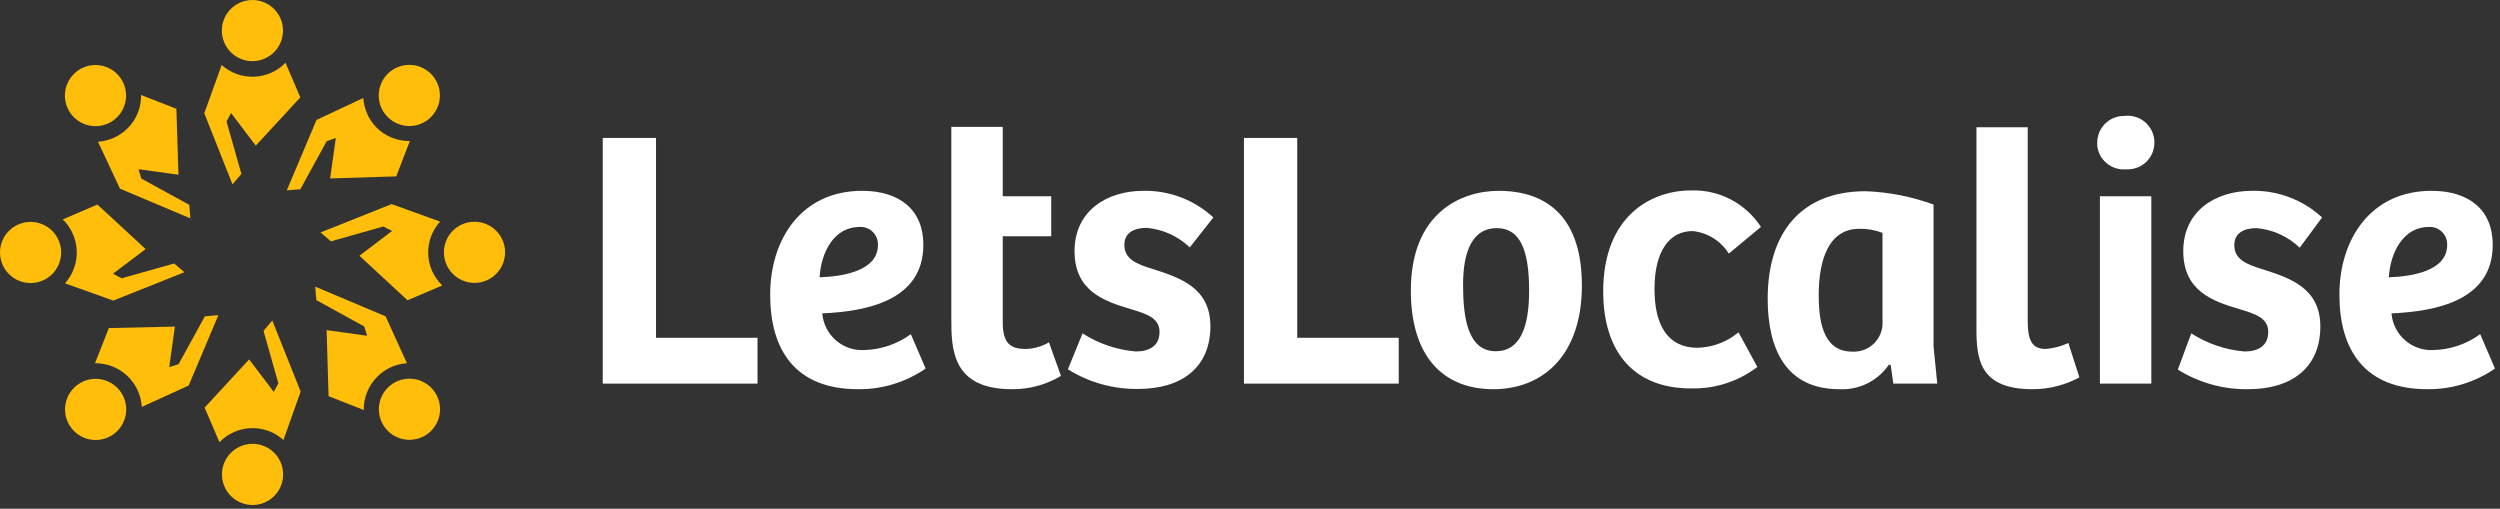
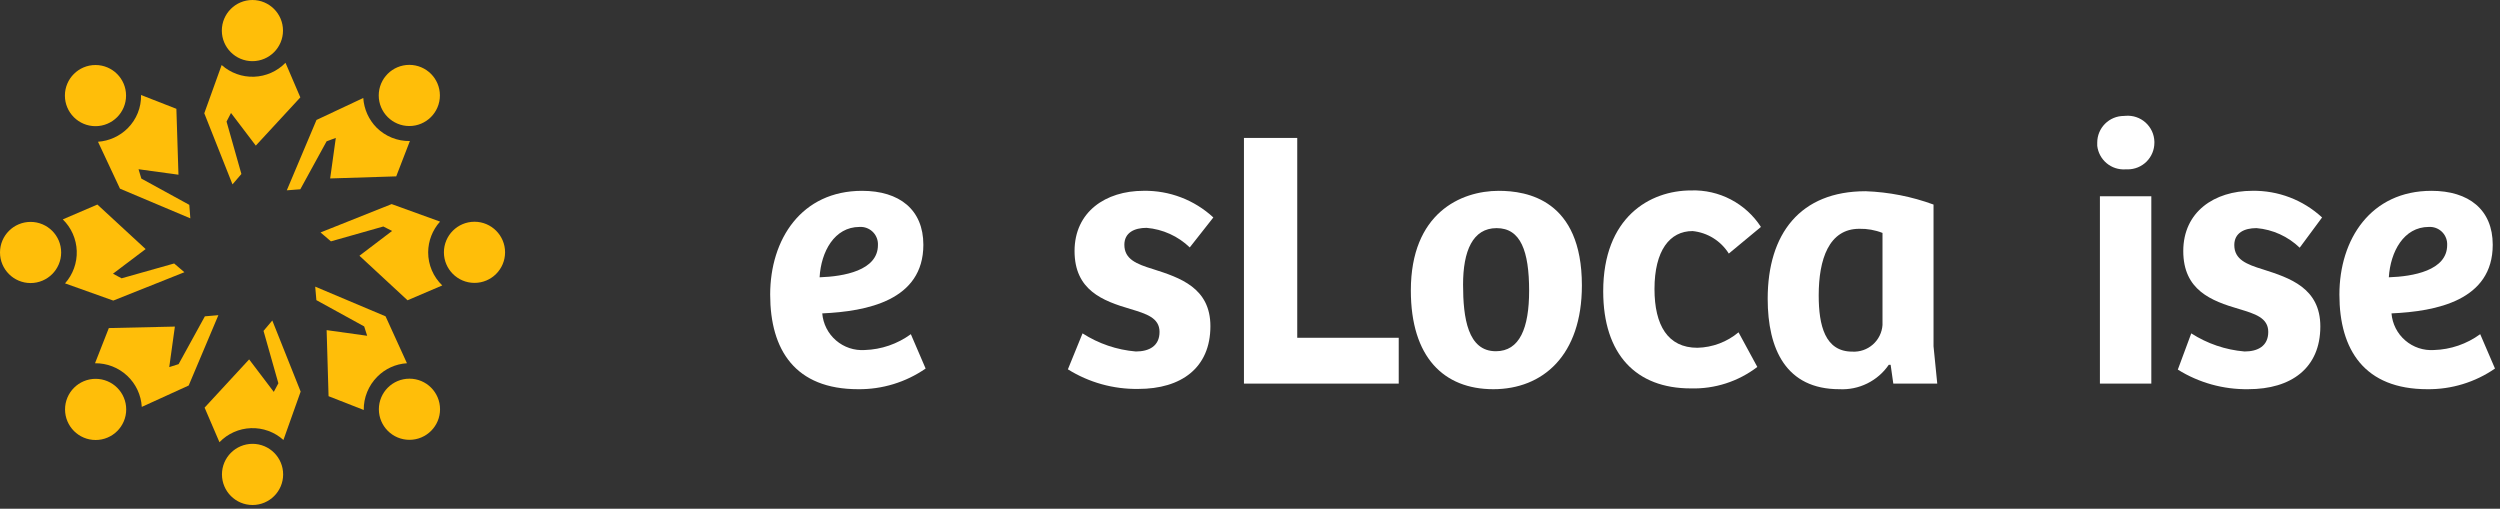
<svg xmlns="http://www.w3.org/2000/svg" width="172" height="35" viewBox="0 0 172 35" fill="none">
  <rect x="0" y="0" width="172" height="35" fill="#333333" stroke="none" />
  <g clip-path="url(#clip0_2009_7712)">
    <path d="M17.366 4.208C18.528 4.208 19.47 3.266 19.47 2.104C19.47 0.942 18.528 0 17.366 0C16.204 0 15.262 0.942 15.262 2.104C15.262 3.266 16.204 4.208 17.366 4.208Z" fill="#FFBE09" />
    <path d="M15.25 4.473C15.86 5.019 16.658 5.307 17.477 5.279C18.295 5.25 19.071 4.907 19.642 4.32L20.663 6.7L17.599 10.019L15.893 7.772L15.587 8.365L16.608 11.97L15.995 12.685L14.055 7.793L15.25 4.473Z" fill="#FFBE09" />
    <path d="M17.376 34.744C18.538 34.744 19.48 33.802 19.48 32.64C19.48 31.478 18.538 30.536 17.376 30.536C16.214 30.536 15.271 31.478 15.271 32.64C15.271 33.802 16.214 34.744 17.376 34.744Z" fill="#FFBE09" />
    <path d="M19.5 30.271C18.89 29.72 18.089 29.428 17.268 29.457C16.446 29.485 15.668 29.832 15.098 30.424L14.076 28.045L17.14 24.726L18.836 26.962L19.152 26.37L18.131 22.765L18.734 22.05L20.685 26.942L19.5 30.271Z" fill="#FFBE09" />
    <path d="M2.104 19.474C3.266 19.474 4.208 18.532 4.208 17.37C4.208 16.209 3.266 15.267 2.104 15.267C0.942 15.267 0 16.209 0 17.37C0 18.532 0.942 19.474 2.104 19.474Z" fill="#FFBE09" />
    <path d="M4.474 19.495C5.02 18.883 5.309 18.084 5.28 17.264C5.251 16.444 4.908 15.666 4.32 15.094L6.7 14.072L10.02 17.136L7.773 18.831L8.365 19.148L11.981 18.127L12.686 18.729L7.793 20.68L4.474 19.495Z" fill="#FFBE09" />
    <path d="M32.645 19.463C33.807 19.463 34.749 18.521 34.749 17.36C34.749 16.198 33.807 15.256 32.645 15.256C31.483 15.256 30.541 16.198 30.541 17.36C30.541 18.521 31.483 19.463 32.645 19.463Z" fill="#FFBE09" />
    <path d="M30.275 15.246C29.753 15.827 29.462 16.579 29.458 17.36C29.457 17.786 29.543 18.207 29.71 18.598C29.876 18.99 30.121 19.343 30.428 19.638L28.038 20.659L24.729 17.595L26.976 15.889L26.373 15.583L22.768 16.605L22.053 15.992L26.945 14.041L30.275 15.246Z" fill="#FFBE09" />
    <path d="M6.569 8.68C7.731 8.68 8.673 7.738 8.673 6.576C8.673 5.415 7.731 4.473 6.569 4.473C5.407 4.473 4.465 5.415 4.465 6.576C4.465 7.738 5.407 8.68 6.569 8.68Z" fill="#FFBE09" />
    <path d="M6.742 9.753C7.513 9.699 8.238 9.369 8.785 8.824C9.085 8.524 9.321 8.167 9.479 7.774C9.637 7.381 9.714 6.96 9.704 6.536L12.135 7.486L12.278 12.02L9.531 11.643L9.725 12.286L13.024 14.094L13.095 15.023L8.254 12.98L6.742 9.753Z" fill="#FFBE09" />
    <path d="M28.171 30.26C29.333 30.26 30.275 29.319 30.275 28.157C30.275 26.995 29.333 26.053 28.171 26.053C27.008 26.053 26.066 26.995 26.066 28.157C26.066 29.319 27.008 30.26 28.171 30.26Z" fill="#FFBE09" />
    <path d="M27.998 24.991C27.226 25.038 26.498 25.369 25.955 25.92C25.656 26.22 25.419 26.577 25.26 26.97C25.1 27.363 25.02 27.784 25.026 28.207L22.605 27.258L22.472 22.713L25.261 23.101L25.056 22.458L21.767 20.65L21.686 19.721L26.527 21.763L27.998 24.991Z" fill="#FFBE09" />
    <path d="M6.579 30.272C7.741 30.272 8.683 29.33 8.683 28.168C8.683 27.006 7.741 26.064 6.579 26.064C5.417 26.064 4.475 27.006 4.475 28.168C4.475 29.33 5.417 30.272 6.579 30.272Z" fill="#FFBE09" />
    <path d="M9.755 27.994C9.707 27.176 9.347 26.407 8.747 25.848C8.148 25.289 7.357 24.982 6.537 24.992L7.487 22.571L12.032 22.469L11.644 25.257L12.288 25.053L14.095 21.764L15.025 21.683L12.982 26.523L9.755 27.994Z" fill="#FFBE09" />
    <path d="M28.161 8.671C29.323 8.671 30.265 7.729 30.265 6.567C30.265 5.405 29.323 4.463 28.161 4.463C26.999 4.463 26.057 5.405 26.057 6.567C26.057 7.729 26.999 8.671 28.161 8.671Z" fill="#FFBE09" />
    <path d="M24.993 6.741C25.044 7.51 25.37 8.236 25.912 8.784C26.212 9.082 26.57 9.317 26.963 9.475C27.356 9.633 27.776 9.711 28.2 9.703L27.26 12.134L22.715 12.277L23.103 9.488L22.47 9.723L20.662 13.022L19.732 13.094L21.775 8.253L24.993 6.741Z" fill="#FFBE09" />
-     <path d="M41.469 9.49H45.134V23.239H52.117V26.392H41.469V9.49Z" fill="white" />
    <path d="M63.527 16.841C63.527 20.672 59.642 21.424 56.571 21.561C56.63 22.282 56.97 22.95 57.517 23.421C58.064 23.893 58.774 24.13 59.495 24.082C60.637 24.046 61.742 23.666 62.666 22.991L63.683 25.356C62.319 26.299 60.695 26.796 59.037 26.777C54.711 26.777 52.988 24.082 52.988 20.269C52.988 16.456 55.142 13.129 59.312 13.129C61.877 13.129 63.527 14.421 63.527 16.841ZM59.138 15.613C57.405 15.613 56.489 17.318 56.388 19.078C58.038 19.023 60.402 18.619 60.402 16.86C60.417 16.545 60.307 16.237 60.096 16.004C59.884 15.77 59.589 15.63 59.275 15.613H59.138Z" fill="white" />
-     <path d="M68.989 8.729V13.505H72.324V16.255H68.989V22.176C68.989 23.651 69.529 24.009 70.592 24.009C71.148 23.992 71.69 23.834 72.168 23.551L72.993 25.86C71.975 26.472 70.808 26.79 69.621 26.777C65.497 26.777 65.451 24.027 65.451 21.919V8.729H68.989Z" fill="white" />
    <path d="M74.479 22.936C75.581 23.644 76.839 24.072 78.144 24.182C79.061 24.182 79.776 23.806 79.776 22.835C79.776 21.863 78.859 21.588 77.769 21.258C75.862 20.699 73.929 19.966 73.929 17.271C73.929 14.576 76.064 13.128 78.676 13.128C80.453 13.097 82.174 13.754 83.478 14.961L81.856 17.023C81.05 16.247 80.001 15.772 78.887 15.676C78.044 15.676 77.356 16.006 77.356 16.84C77.356 17.839 78.199 18.169 79.336 18.517C81.169 19.104 83.276 19.792 83.276 22.441C83.276 25.309 81.269 26.758 78.319 26.758C76.607 26.785 74.923 26.317 73.471 25.41L74.479 22.936Z" fill="white" />
    <path d="M85.584 9.49H89.25V23.239H96.232V26.392H85.584V9.49Z" fill="white" />
    <path d="M103.115 13.129C105.049 13.129 108.834 13.734 108.834 19.637C108.834 24.458 106.139 26.777 102.74 26.777C99.34 26.777 97.066 24.586 97.066 19.985C97.066 14.678 100.485 13.129 103.115 13.129ZM105.204 20.012C105.204 17.263 104.618 15.695 102.968 15.695C101.319 15.695 100.659 17.272 100.659 19.582C100.659 21.892 100.989 24.165 102.914 24.165C104.545 24.165 105.204 22.588 105.204 19.994V20.012Z" fill="white" />
    <path d="M119.611 22.863L120.904 25.246C119.591 26.249 117.973 26.77 116.322 26.722C112.565 26.722 110.301 24.385 110.301 20.04C110.301 14.953 113.499 13.102 116.349 13.102C117.298 13.07 118.24 13.285 119.081 13.725C119.922 14.165 120.636 14.815 121.152 15.613L118.942 17.446C118.672 17.015 118.307 16.651 117.876 16.383C117.444 16.114 116.956 15.948 116.45 15.897C114.874 15.897 113.829 17.245 113.829 19.884C113.829 22.378 114.746 23.927 116.78 23.927C117.817 23.903 118.816 23.528 119.611 22.863Z" fill="white" />
    <path d="M133.027 23.825L133.283 26.392H130.259L130.076 25.099H129.947C129.572 25.647 129.062 26.088 128.466 26.382C127.871 26.676 127.21 26.812 126.547 26.777C122.882 26.777 121.617 24.027 121.617 20.553C121.617 16.08 123.853 13.156 128.353 13.156C129.949 13.213 131.526 13.523 133.027 14.073V23.825ZM129.516 16.025C129.009 15.826 128.467 15.729 127.922 15.741C125.832 15.741 125.127 17.831 125.127 20.324C125.127 22.386 125.558 24.192 127.437 24.192C127.954 24.222 128.463 24.047 128.853 23.703C129.243 23.36 129.481 22.877 129.516 22.359V16.025Z" fill="white" />
-     <path d="M139.506 8.757V22.047C139.506 23.441 139.809 24.009 140.753 24.009C141.29 23.965 141.814 23.825 142.302 23.596L143.063 25.961C142.072 26.499 140.963 26.78 139.836 26.777C136.171 26.777 135.979 24.687 135.979 22.561V8.757H139.506Z" fill="white" />
    <path d="M146.242 7.968C146.491 7.948 146.74 7.979 146.975 8.058C147.212 8.138 147.429 8.265 147.614 8.431C147.799 8.598 147.948 8.8 148.054 9.026C148.158 9.252 148.215 9.497 148.222 9.746V9.819C148.222 10.306 148.028 10.772 147.685 11.116C147.341 11.459 146.875 11.652 146.389 11.652H146.224C145.755 11.681 145.293 11.529 144.933 11.227C144.574 10.925 144.343 10.497 144.29 10.03C144.286 9.957 144.286 9.883 144.29 9.81C144.29 9.324 144.483 8.858 144.827 8.514C145.17 8.17 145.637 7.977 146.123 7.977L146.242 7.968ZM144.474 26.391V13.504H148.011V26.391H144.474Z" fill="white" />
    <path d="M150.759 22.936C151.862 23.644 153.119 24.072 154.425 24.182C155.341 24.182 156.056 23.806 156.056 22.835C156.056 21.863 155.14 21.588 154.04 21.258C152.134 20.699 150.209 19.966 150.209 17.271C150.209 14.576 152.344 13.128 154.957 13.128C156.733 13.097 158.454 13.754 159.759 14.961L158.219 17.042C157.412 16.266 156.365 15.79 155.249 15.694C154.407 15.694 153.72 16.024 153.72 16.858C153.72 17.858 154.562 18.188 155.698 18.536C157.531 19.122 159.639 19.81 159.639 22.459C159.639 25.328 157.632 26.776 154.681 26.776C152.97 26.803 151.286 26.335 149.834 25.429L150.759 22.936Z" fill="white" />
    <path d="M171.5 16.841C171.5 20.672 167.614 21.424 164.535 21.561C164.594 22.282 164.932 22.95 165.48 23.421C166.027 23.893 166.737 24.13 167.458 24.082C168.603 24.048 169.712 23.668 170.638 22.991L171.655 25.356C170.288 26.3 168.661 26.796 167 26.777C162.683 26.777 160.951 24.082 160.951 20.269C160.951 16.456 163.114 13.129 167.284 13.129C169.85 13.129 171.5 14.421 171.5 16.841ZM167.101 15.613C165.378 15.613 164.462 17.318 164.351 19.078C166.001 19.023 168.365 18.619 168.365 16.86C168.38 16.545 168.27 16.237 168.059 16.004C167.848 15.77 167.552 15.63 167.238 15.613H167.101Z" fill="white" />
  </g>
  <defs>
    <clipPath id="clip0_2009_7712">
      <rect width="172" height="34.743" fill="white" />
    </clipPath>
  </defs>
</svg>